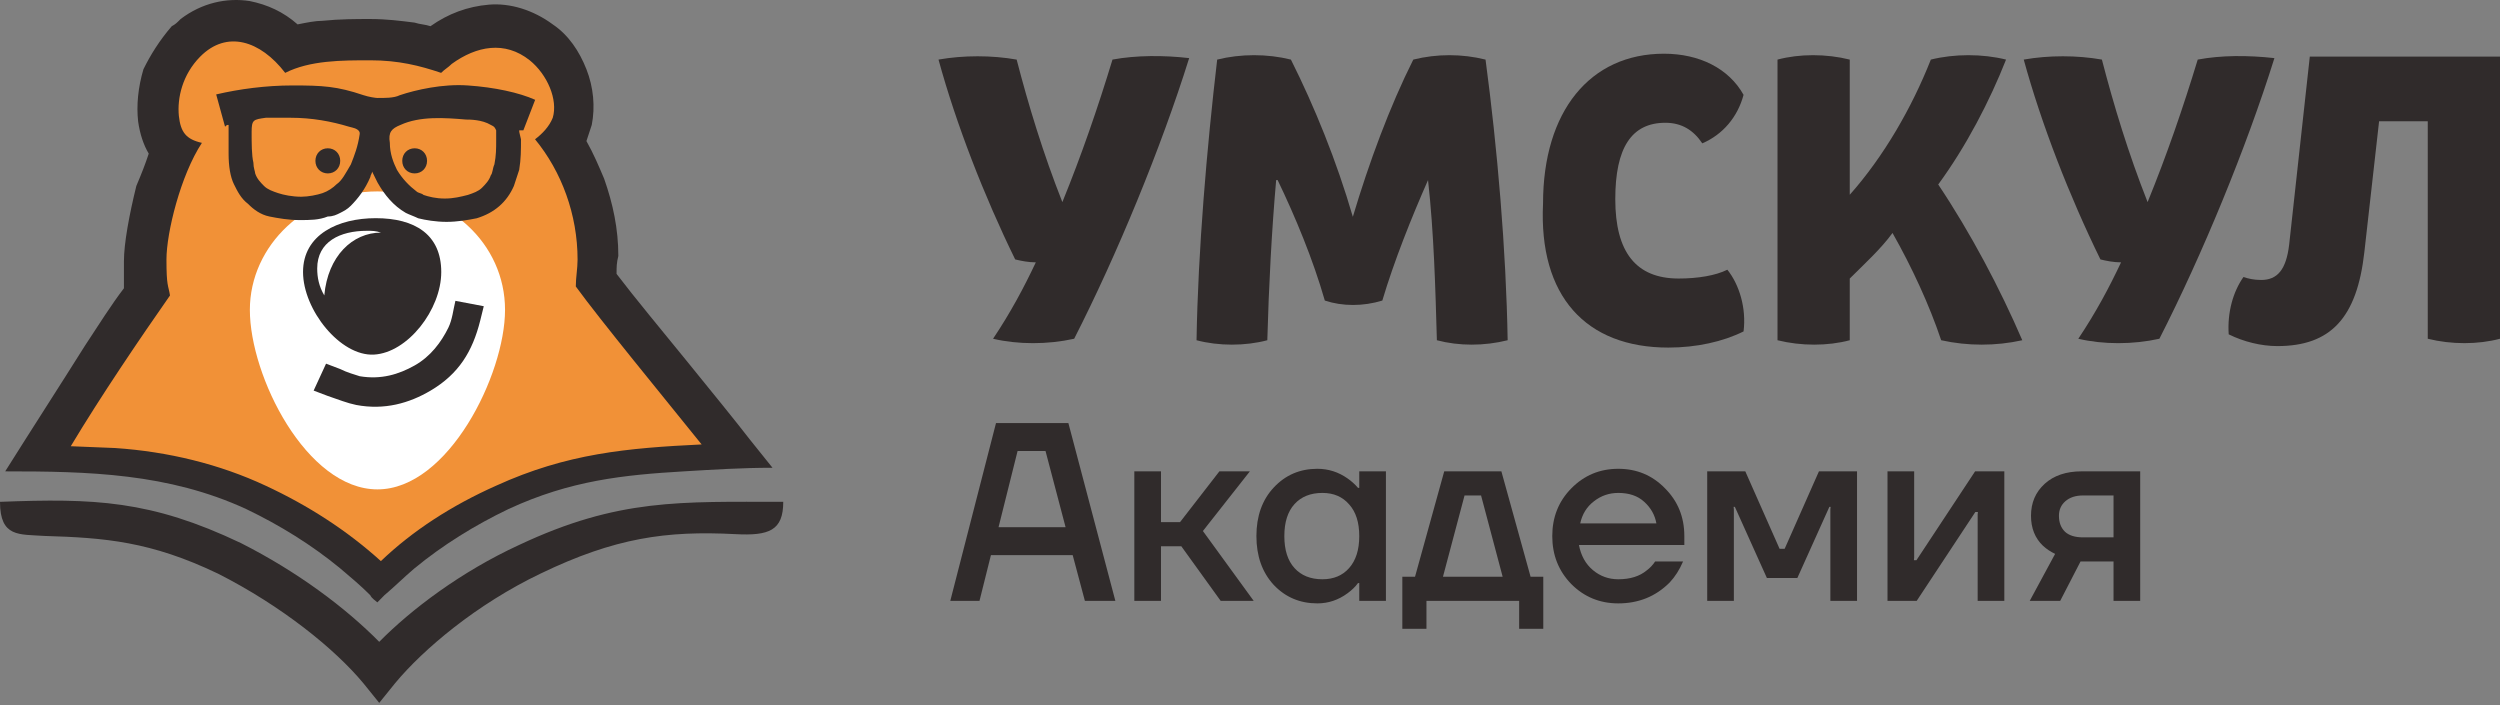
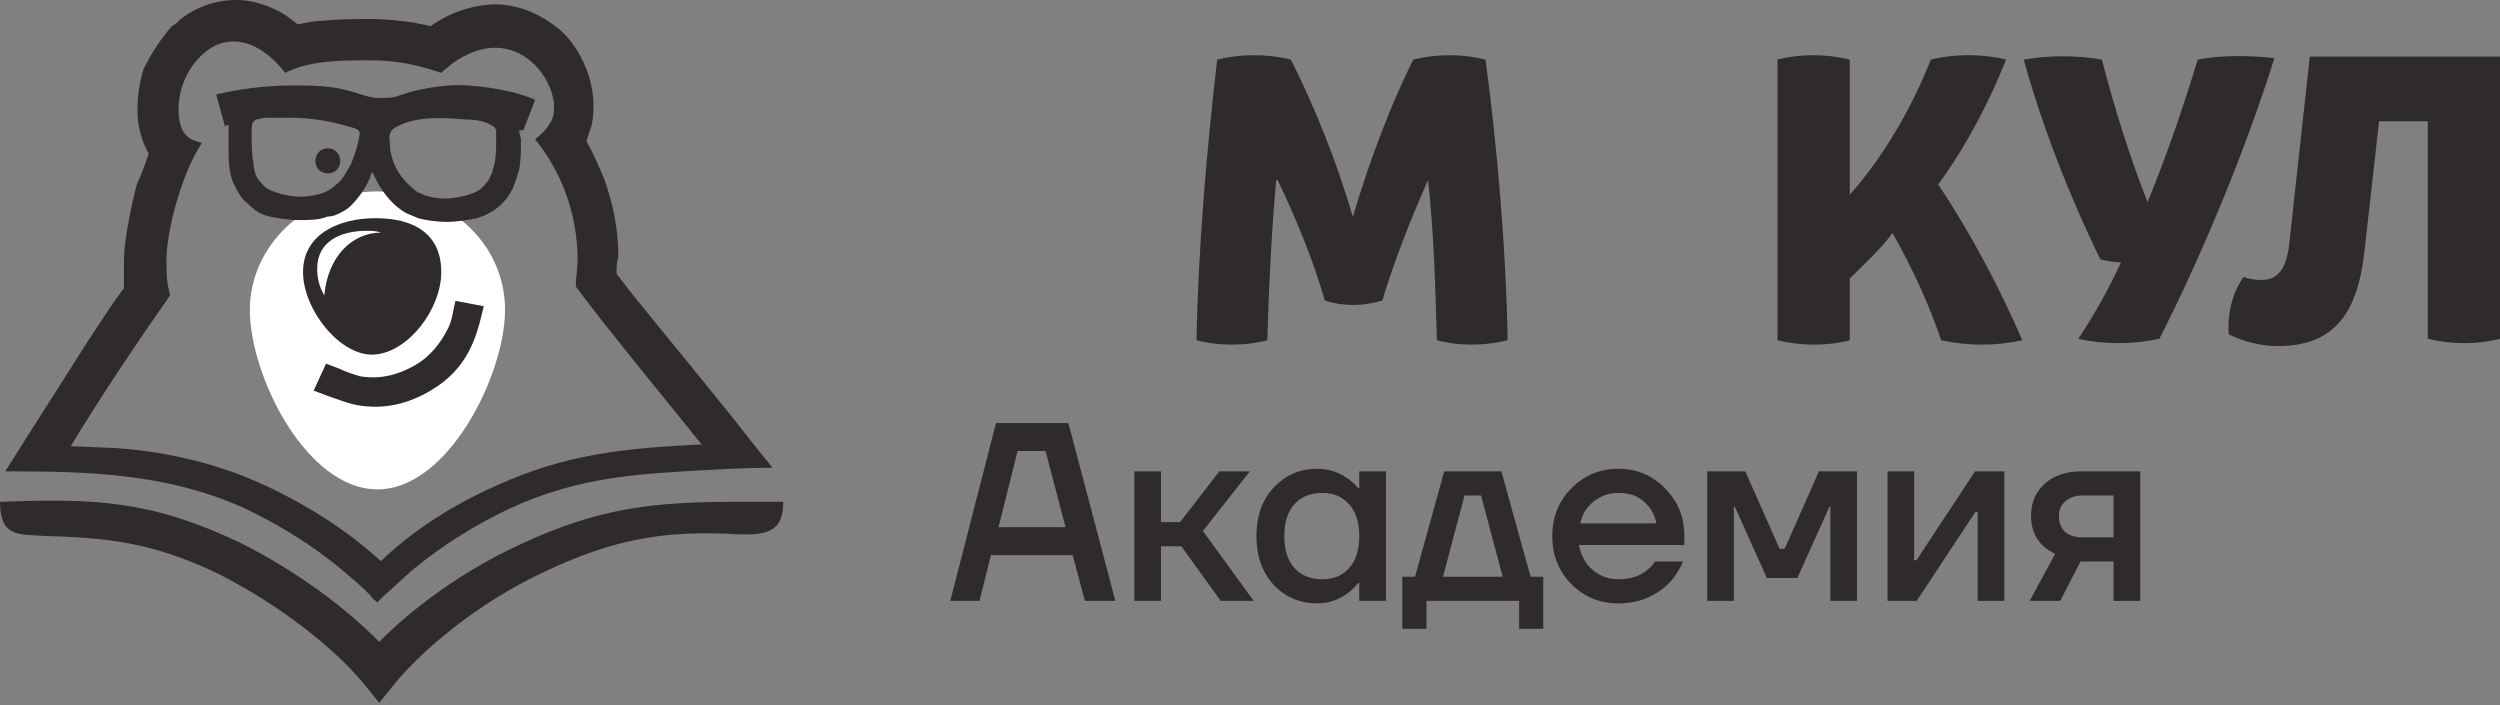
<svg xmlns="http://www.w3.org/2000/svg" width="273" height="77" viewBox="0 0 273 77" fill="none">
  <rect x="0" y="0" width="273" height="77" fill="#808080" stroke="none" />
  <path d="M103.771 65.613L108.763 46.201H116.667L121.797 65.613H118.469L117.138 60.621H108.209L106.961 65.613H103.771ZM109.04 57.571H116.362L114.171 49.251H111.12L109.04 57.571Z" fill="#302B2B" />
  <path d="M123.868 65.613V51.47H126.78V57.016H128.86L133.158 51.47H136.486L131.356 57.987L136.902 65.613H133.297L128.999 59.651H126.78V65.613H123.868Z" fill="#302B2B" />
  <path d="M139.086 63.866C137.829 62.498 137.2 60.723 137.2 58.541C137.2 56.36 137.829 54.594 139.086 53.245C140.361 51.876 141.951 51.192 143.855 51.192C145.057 51.192 146.157 51.544 147.156 52.246C147.581 52.542 147.96 52.884 148.293 53.272H148.431V51.47H151.343V65.613H148.431V63.672H148.293C148.015 64.06 147.636 64.43 147.156 64.781C146.157 65.52 145.057 65.89 143.855 65.89C141.951 65.89 140.361 65.215 139.086 63.866ZM141.36 55.047C140.62 55.861 140.25 57.025 140.25 58.541C140.25 60.057 140.62 61.222 141.36 62.035C142.099 62.849 143.116 63.256 144.41 63.256C145.63 63.256 146.601 62.849 147.322 62.035C148.061 61.203 148.431 60.039 148.431 58.541C148.431 57.044 148.061 55.888 147.322 55.075C146.601 54.243 145.63 53.827 144.41 53.827C143.116 53.827 142.099 54.234 141.36 55.047Z" fill="#302B2B" />
  <path d="M153.135 68.663V62.978H154.521L157.71 51.47H163.95L167.139 62.978H168.526V68.663H165.891V65.613H155.769V68.663H153.135ZM157.572 62.978H164.089L161.732 54.104H159.929L157.572 62.978Z" fill="#302B2B" />
  <path d="M171.588 63.782C170.202 62.359 169.508 60.612 169.508 58.541C169.508 56.471 170.202 54.733 171.588 53.328C172.993 51.904 174.703 51.192 176.718 51.192C178.734 51.192 180.435 51.904 181.821 53.328C183.226 54.733 183.929 56.471 183.929 58.541V59.512H172.42C172.642 60.677 173.15 61.592 173.945 62.257C174.74 62.923 175.665 63.256 176.718 63.256C178.013 63.256 179.048 62.932 179.824 62.285C180.176 62.026 180.481 61.703 180.74 61.314H183.79C183.402 62.22 182.912 62.987 182.32 63.616C180.804 65.132 178.937 65.89 176.718 65.89C174.703 65.89 172.993 65.188 171.588 63.782ZM172.559 57.155H180.878C180.712 56.23 180.268 55.444 179.547 54.797C178.845 54.15 177.902 53.827 176.718 53.827C175.72 53.827 174.833 54.132 174.056 54.742C173.28 55.334 172.781 56.138 172.559 57.155Z" fill="#302B2B" />
  <path d="M186.427 65.613V51.47H190.586L194.33 59.928H194.885L198.629 51.47H202.788V65.613H199.876V55.629L199.904 55.352H199.766L196.271 63.117H192.944L189.449 55.352H189.311L189.338 55.629V65.613H186.427Z" fill="#302B2B" />
  <path d="M206.115 65.613V51.47H209.027V60.898L208.999 61.176H209.276L215.682 51.47H218.872V65.613H215.96V56.184L215.987 55.907H215.71L209.304 65.613H206.115Z" fill="#302B2B" />
  <path d="M221.647 65.613L224.42 60.482C223.939 60.261 223.496 59.965 223.089 59.595C222.22 58.763 221.785 57.672 221.785 56.323C221.785 54.899 222.285 53.734 223.283 52.828C224.281 51.923 225.631 51.47 227.332 51.47H233.71V65.613H230.798V61.314H227.193L224.975 65.613H221.647ZM224.836 56.323C224.836 57.062 225.058 57.645 225.502 58.07C225.945 58.477 226.602 58.68 227.47 58.68H230.798V54.104H227.47C226.657 54.104 226.01 54.317 225.529 54.742C225.067 55.149 224.836 55.676 224.836 56.323Z" fill="#302B2B" />
-   <path d="M121.484 6.506C119.874 11.801 118.103 16.936 116.01 22.07C113.916 16.775 112.306 11.48 111.018 6.506C108.281 6.025 105.222 6.025 102.484 6.506C104.417 13.566 107.476 21.428 110.857 28.328C111.501 28.488 112.306 28.649 113.111 28.649C111.823 31.377 110.374 34.104 108.442 36.992C111.179 37.634 114.4 37.634 117.298 36.992C121.967 27.846 126.798 16.133 129.857 6.346C127.12 6.025 124.06 6.025 121.484 6.506Z" fill="#302B2B" />
  <path d="M130.662 37.154C133.077 37.796 135.976 37.796 138.391 37.154C138.552 31.217 138.874 25.12 139.357 19.665H139.518C141.45 23.676 143.382 28.329 144.67 32.822C146.603 33.463 148.857 33.463 150.95 32.822C152.238 28.489 154.17 23.676 155.941 19.665C156.586 25.441 156.747 31.538 156.907 37.154C159.323 37.796 162.06 37.796 164.636 37.154C164.475 27.366 163.509 16.134 162.221 6.507C159.645 5.865 156.907 5.865 154.331 6.507C151.755 11.642 149.501 17.739 147.73 23.676C145.958 17.579 143.543 11.642 140.967 6.507C138.391 5.865 135.492 5.865 132.916 6.507C131.789 16.134 130.823 27.366 130.662 37.154Z" fill="#302B2B" />
-   <path d="M182.186 37.956C185.245 37.956 188.143 37.314 190.397 36.191C190.719 33.624 189.915 31.056 188.627 29.452C187.339 30.094 185.406 30.415 183.312 30.415C178.644 30.415 176.389 27.526 176.389 21.75C176.389 16.134 178.16 13.407 181.863 13.407C183.635 13.407 184.923 14.209 185.89 15.653C188.143 14.69 189.754 12.765 190.397 10.358C188.788 7.47 185.567 5.865 181.702 5.865C173.652 5.865 168.5 12.123 168.5 22.232C168.017 32.34 173.168 37.956 182.186 37.956Z" fill="#302B2B" />
  <path d="M211.654 20.146C214.714 15.974 217.29 11 219.061 6.507C216.485 5.865 213.426 5.865 210.849 6.507C208.756 11.802 205.697 17.097 201.994 21.269V6.507C199.417 5.865 196.518 5.865 194.104 6.507V37.154C196.679 37.796 199.578 37.796 201.994 37.154V30.415C203.603 28.81 205.374 27.206 206.662 25.441C208.756 29.131 210.689 33.303 211.977 37.154C214.875 37.796 217.934 37.796 220.833 37.154C218.417 31.538 215.196 25.441 211.654 20.146Z" fill="#302B2B" />
  <path d="M239.992 6.506C238.382 11.801 236.612 16.936 234.518 22.07C232.425 16.775 230.815 11.48 229.527 6.506C226.789 6.025 223.731 6.025 220.992 6.506C222.925 13.566 225.984 21.428 229.366 28.328C230.009 28.488 230.815 28.649 231.62 28.649C230.332 31.377 228.883 34.104 226.95 36.992C229.687 37.634 232.908 37.634 235.806 36.992C240.476 27.846 245.307 16.133 248.366 6.346C245.468 6.025 242.569 6.025 239.992 6.506Z" fill="#302B2B" />
  <path d="M272.679 6.184H260.28H252.23L249.975 26.722C249.653 29.449 248.687 30.573 246.916 30.573C246.111 30.573 245.467 30.412 244.984 30.252C243.856 31.856 243.213 34.102 243.374 36.509C244.984 37.312 246.916 37.793 248.687 37.793C254.484 37.793 257.382 34.744 258.188 27.524L259.797 13.244H265.111V36.991C267.687 37.632 270.585 37.632 273 36.991V6.184H272.679Z" fill="#302B2B" />
-   <path fill-rule="evenodd" clip-rule="evenodd" d="M80.887 50.485C76.437 44.801 67.148 33.432 64.052 29.512C64.052 28.532 64.246 27.356 64.246 26.375C64.246 21.083 65.407 16.575 62.311 12.85C63.472 12.458 61.15 11.282 61.343 10.106C61.924 7.95 60.956 5.206 58.827 3.442C55.925 1.285 52.635 1.873 49.926 3.834C49.539 4.226 49.152 4.618 48.765 5.01C46.249 4.03 43.927 3.638 40.638 3.638C37.542 3.638 33.865 3.834 30.769 5.01C27.866 1.285 23.996 0.109 20.9 3.05C18.771 5.206 18.384 7.95 18.578 9.91C18.771 11.87 16.256 14.614 17.997 15.203C15.482 18.927 17.223 23.435 17.223 26.375C17.223 29.512 17.417 29.12 17.61 30.492C14.127 35.392 9.677 41.861 6.193 47.741V49.897C12.386 50.289 22.254 51.465 27.479 53.818C32.511 55.974 38.122 59.306 41.799 62.834C45.475 59.306 51.668 55.582 56.699 53.426C65.02 49.701 71.599 49.701 79.92 49.113L80.887 50.485Z" fill="#F19137" />
  <path fill-rule="evenodd" clip-rule="evenodd" d="M11.223 57.74C10.836 58.524 10.836 58.916 11.416 58.524C11.61 58.328 11.997 58.132 12.19 57.936C11.803 57.936 11.416 57.936 11.223 57.74Z" fill="#FBBD5E" />
  <path fill-rule="evenodd" clip-rule="evenodd" d="M35.798 16.193C36.572 16.193 37.152 16.781 37.152 17.565C37.152 18.349 36.572 18.937 35.798 18.937C35.024 18.937 34.443 18.349 34.443 17.565C34.443 16.781 35.024 16.193 35.798 16.193Z" fill="#302B2B" />
-   <path fill-rule="evenodd" clip-rule="evenodd" d="M45.28 16.193C46.054 16.193 46.635 16.781 46.635 17.565C46.635 18.349 46.054 18.937 45.28 18.937C44.506 18.937 43.926 18.349 43.926 17.565C43.926 16.781 44.506 16.193 45.28 16.193Z" fill="#302B2B" />
  <path fill-rule="evenodd" clip-rule="evenodd" d="M41.218 20.902C48.958 20.902 55.15 26.586 55.15 33.839C55.15 40.895 48.958 53.441 41.218 53.441C33.477 53.441 27.285 41.092 27.285 33.839C27.285 26.782 33.477 20.902 41.218 20.902Z" fill="white" />
  <path fill-rule="evenodd" clip-rule="evenodd" d="M41.026 23.825C45.283 23.825 48.185 25.589 48.185 29.706C48.185 33.822 44.509 38.526 40.832 38.722C37.156 38.918 33.092 33.822 33.092 29.706C33.092 25.589 36.962 23.825 41.026 23.825Z" fill="#302B2B" />
  <path fill-rule="evenodd" clip-rule="evenodd" d="M40.057 25.204C40.637 25.204 41.024 25.204 41.605 25.4C38.509 25.4 35.8 27.948 35.413 32.26C34.832 31.28 34.639 30.3 34.639 29.32C34.639 26.38 37.154 25.204 40.057 25.204Z" fill="white" />
  <path d="M57.152 14.231C56.959 14.231 56.891 14.231 56.697 14.231C56.697 14.427 56.697 14.394 56.891 15.211C56.891 16.387 56.891 17.367 56.697 18.543C56.504 19.131 56.31 19.719 56.117 20.308C55.343 22.072 53.988 23.248 52.053 23.836C51.086 24.032 49.925 24.228 48.763 24.228C47.602 24.228 46.441 24.032 45.667 23.836C45.28 23.64 44.7 23.444 44.313 23.248C42.958 22.464 41.991 21.287 41.217 19.915C41.023 19.523 40.83 19.131 40.636 18.739C40.636 18.935 40.443 19.131 40.443 19.327C39.862 20.699 39.088 21.68 38.314 22.464C37.927 22.856 37.54 23.052 37.153 23.248C36.766 23.444 36.379 23.64 35.798 23.64C34.831 24.032 33.863 24.032 32.702 24.032C31.541 24.032 30.38 23.836 29.413 23.64C28.445 23.444 27.671 22.856 27.091 22.267C26.317 21.68 25.93 20.895 25.543 20.111C25.155 19.327 24.962 18.151 24.962 16.779C24.962 15.603 24.962 14.427 24.962 13.643C24.768 13.643 24.768 13.643 24.575 13.839L23.607 10.311C26.123 9.723 29.026 9.331 31.928 9.331C35.218 9.331 36.786 9.412 39.689 10.392C40.27 10.588 41.023 10.698 41.217 10.698C41.971 10.698 43.019 10.72 43.658 10.396C45.4 9.808 48.376 9.135 51.086 9.331C53.988 9.527 56.697 10.115 58.439 10.899L57.152 14.231ZM50.892 13.055C48.57 12.859 45.861 12.663 43.732 13.643C42.765 14.035 42.378 14.427 42.571 15.603C42.571 16.779 42.958 17.759 43.345 18.543C43.926 19.523 44.7 20.308 45.474 20.895C45.667 21.091 46.054 21.091 46.248 21.287C46.828 21.483 47.602 21.68 48.57 21.68C49.538 21.68 50.312 21.483 51.086 21.287C51.666 21.091 52.247 20.895 52.634 20.503C53.021 20.111 53.408 19.719 53.601 19.131C53.795 18.935 53.795 18.347 53.988 17.955C54.182 16.975 54.182 16.191 54.182 15.407C54.182 15.211 54.182 15.015 54.182 14.819C54.182 14.623 54.182 14.427 54.182 14.427C54.182 14.231 54.182 14.231 54.182 14.231C53.988 13.839 53.988 13.839 53.601 13.643C52.634 13.055 51.279 13.055 50.892 13.055ZM39.282 14.623C39.337 14.233 38.854 14.011 38.466 13.927C38.349 13.902 38.23 13.872 38.12 13.839C36.185 13.251 34.057 12.859 31.735 12.859C30.961 12.859 29.993 12.859 29.026 12.859C27.671 13.055 27.478 13.055 27.478 14.427C27.478 15.603 27.478 16.975 27.671 17.759C27.671 18.347 27.865 18.739 27.865 18.935C28.058 19.523 28.445 19.915 28.832 20.308C29.219 20.699 29.8 20.895 30.38 21.091C30.961 21.287 31.928 21.483 32.896 21.483C33.67 21.483 34.637 21.287 35.218 21.091C35.798 20.895 36.379 20.503 36.766 20.111C37.346 19.719 37.733 18.935 38.314 17.955C38.701 16.975 39.088 15.995 39.282 14.623Z" fill="#302B2B" />
  <path d="M41.411 70.089C37.734 66.365 32.509 62.444 26.317 59.308C16.448 54.604 10.256 54.408 0 54.8C0 58.72 2.129 58.328 4.838 58.524C11.417 58.72 16.448 59.112 23.802 62.64C30.768 66.169 36.573 70.873 39.669 74.597L41.411 76.754L43.152 74.597C46.248 70.873 52.054 65.973 59.02 62.64C67.147 58.72 72.759 57.936 80.306 58.328C83.982 58.524 85.531 57.936 85.531 54.8C74.307 54.8 67.534 54.408 56.698 59.504C50.312 62.444 44.894 66.561 41.411 70.089Z" fill="#302B2B" />
  <path d="M35.798 43.24L34.25 42.653L35.605 39.712L37.153 40.3C37.927 40.692 38.701 40.888 39.281 41.084C41.603 41.476 43.538 40.888 45.28 39.908C47.022 38.928 48.183 37.36 48.957 35.792C49.396 34.901 49.493 33.813 49.731 32.852L52.827 33.44L52.44 35.008C51.595 38.38 50.101 40.833 47.022 42.653C44.699 44.025 41.99 44.809 38.894 44.221C37.927 44.025 36.959 43.633 35.798 43.24Z" fill="#302B2B" />
  <path fill-rule="evenodd" clip-rule="evenodd" d="M67.329 29.91C69.264 32.459 72.36 36.183 75.069 39.515C77.778 42.848 80.487 46.18 81.842 47.944L84.357 51.08C81.068 51.08 77.972 51.276 74.682 51.472C68.103 51.864 62.297 52.452 55.525 55.589C51.848 57.353 48.365 59.509 45.269 62.057C44.108 63.037 43.14 64.017 41.979 64.997C41.786 65.193 41.399 65.585 41.205 65.781C41.011 65.585 40.624 65.389 40.431 64.997C39.464 64.017 38.302 63.037 37.141 62.057C34.045 59.509 30.562 57.353 26.886 55.589C18.371 51.668 9.663 51.472 0.568 51.472C3.277 47.16 6.567 42.063 9.276 37.751C10.824 35.399 12.179 33.243 13.533 31.479C13.533 30.891 13.533 30.107 13.533 28.538C13.533 26.578 14.114 23.442 14.888 20.306C15.469 18.934 15.855 17.954 16.242 16.777C15.662 15.797 15.275 14.621 15.082 13.249C14.888 11.485 15.082 9.525 15.662 7.565C16.436 5.997 17.404 4.428 18.758 2.86C19.145 2.664 19.339 2.468 19.726 2.076C22.048 0.312 24.757 -0.276 27.273 0.116C29.208 0.508 30.949 1.292 32.497 2.664C33.465 2.468 34.432 2.272 35.206 2.272C37.141 2.076 38.883 2.076 40.431 2.076C42.173 2.076 43.721 2.272 45.269 2.468C45.849 2.664 46.43 2.664 47.01 2.86C48.945 1.488 51.074 0.704 53.396 0.508C55.718 0.312 58.234 1.096 60.362 2.664C62.104 3.84 63.265 5.605 64.039 7.565C64.813 9.525 65.007 11.681 64.62 13.641C64.426 14.229 64.233 14.817 64.039 15.405C64.813 16.777 65.394 18.149 65.974 19.522C66.942 22.266 67.522 25.01 67.522 27.95C67.329 28.735 67.329 29.126 67.329 29.91ZM76.617 48.532C72.36 43.239 65.587 35.007 62.878 31.283C62.878 30.303 63.071 29.323 63.071 28.342C63.071 23.442 61.33 18.738 58.427 15.209C59.201 14.621 59.975 13.837 60.362 12.857C60.943 10.897 59.782 8.153 57.847 6.585C55.138 4.428 52.041 5.016 49.332 6.977C48.945 7.369 48.558 7.565 48.171 7.957C45.849 7.173 43.527 6.585 40.431 6.585C37.335 6.585 33.852 6.585 31.143 7.957C28.433 4.428 24.757 3.252 21.854 6.193C19.919 8.153 19.339 10.701 19.532 12.661C19.726 14.425 20.306 15.209 22.048 15.601C19.726 19.13 18.177 25.402 18.177 28.342C18.177 31.283 18.371 31.087 18.564 32.263C15.275 36.967 11.018 43.239 7.728 48.728L12.566 48.924C18.371 49.316 23.983 50.688 29.014 53.04C33.658 55.197 37.915 57.941 41.592 61.273C45.075 57.941 49.332 55.197 54.17 53.04C61.91 49.512 68.49 48.924 76.617 48.532Z" fill="#302B2B" />
</svg>